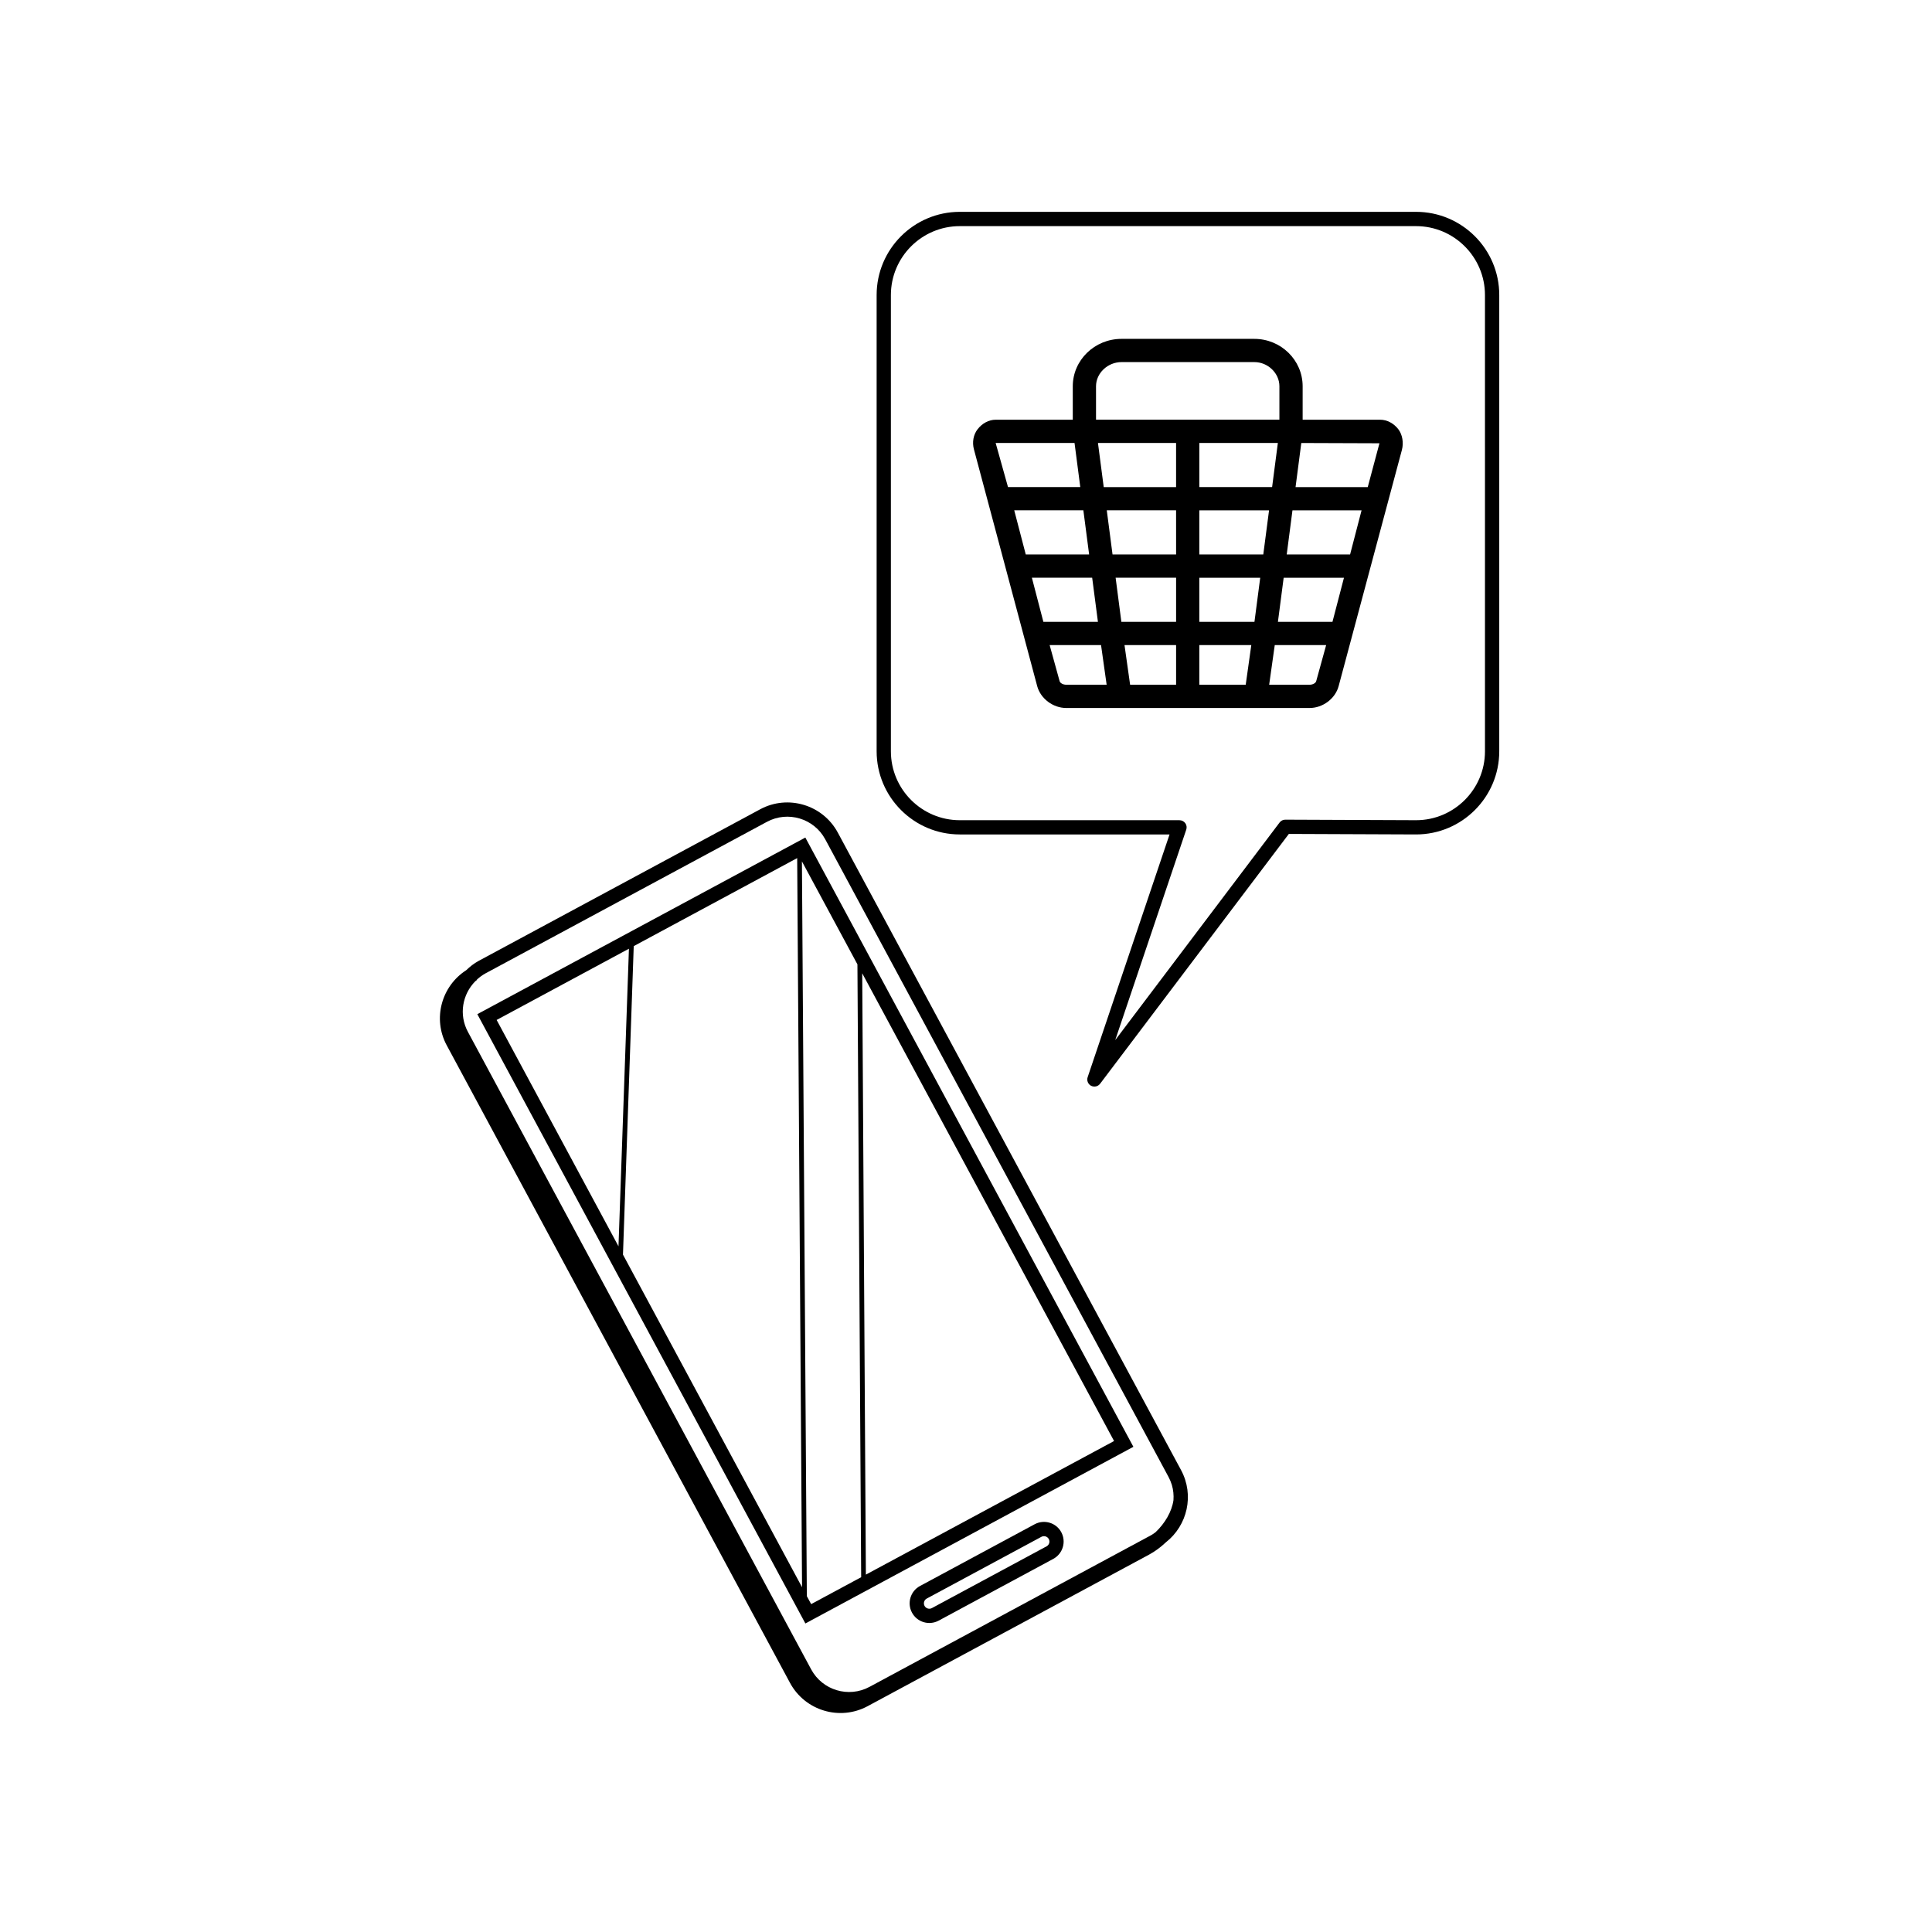
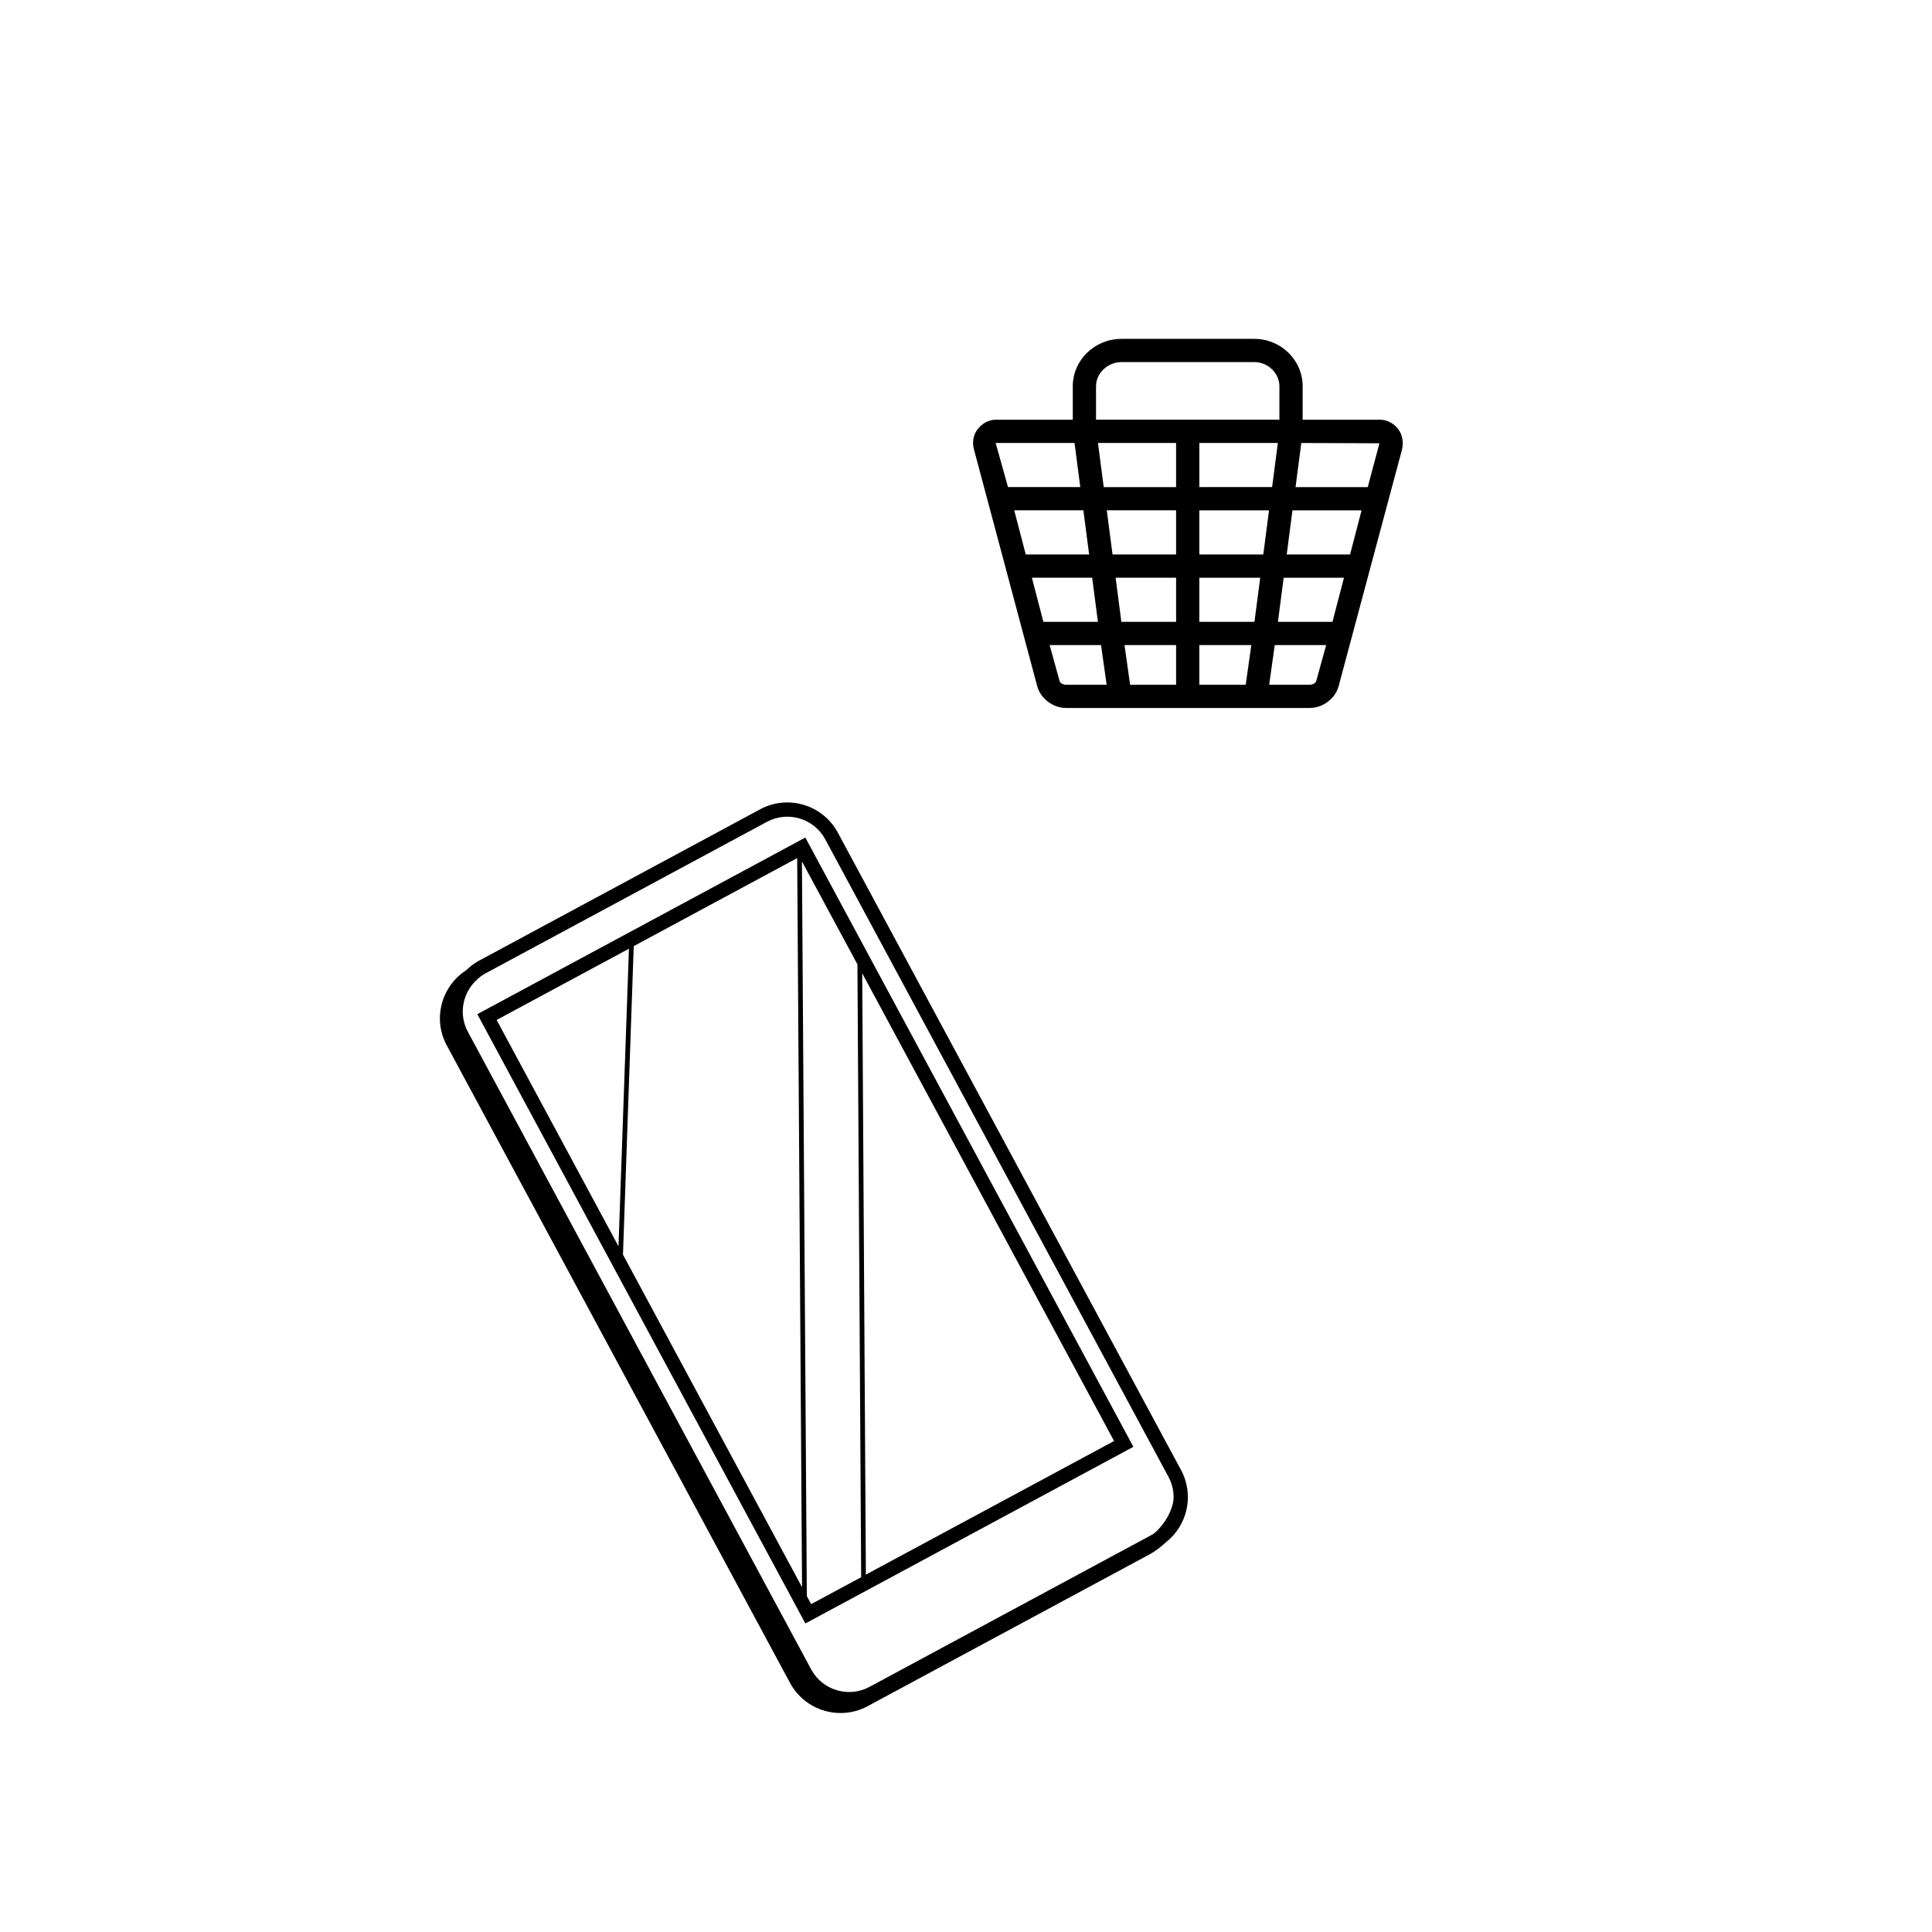
<svg xmlns="http://www.w3.org/2000/svg" fill="#000000" width="800px" height="800px" version="1.1" viewBox="144 144 512 512">
  <g>
    <path d="m509.77 255.23h-20.555v-8.867c0-6.926-5.742-12.559-12.809-12.559h-35.195c-7.125 0-12.914 5.633-12.914 12.559v8.867h-20.441c-1.785 0-3.582 0.953-4.805 2.551-1.102 1.438-1.457 3.422-0.945 5.316l16.762 62.738c0.887 3.301 4.191 5.789 7.688 5.789h64.512c3.5 0 6.805-2.488 7.684-5.789l16.766-62.594c0.508-1.918 0.137-4.07-0.945-5.488-1.219-1.582-3.008-2.523-4.801-2.523zm-75.312-8.871c0-3.465 3.094-6.402 6.758-6.402h35.195c3.602 0 6.644 2.934 6.644 6.402v8.867h-48.598zm48.188 15.027-1.523 11.695h-19.285v-11.695zm-74.789 0h20.906l1.523 11.695-19.156-0.004zm4.926 17.855h18.32l1.527 11.699h-16.793zm7.723 29.555-3.047-11.695h15.977l1.527 11.695zm6.047 16.664c-0.805 0-1.602-0.422-1.742-0.945l-2.644-9.559h13.621l1.484 10.504zm29.125 0h-12.188l-1.484-10.504h13.672zm0-16.664h-14.504l-1.523-11.695h16.027zm0-17.855h-16.844l-1.527-11.699h18.367zm0-17.855h-19.18l-1.527-11.695h20.703v11.695zm18.449 52.375h-12.293v-10.504h13.773zm2.316-16.664h-14.609v-11.695h16.137zm2.34-17.855h-16.949v-11.699h18.477zm14.02 33.586c-0.137 0.504-0.934 0.934-1.738 0.934h-10.723l1.48-10.504h13.621zm4.312-15.73h-14.453l1.523-11.695h15.98zm4.672-17.855h-16.793l1.523-11.699h18.312zm4.68-17.855h-19.133l1.523-11.688 20.711 0.074z" />
-     <path d="m418.2 547.94-30.395 16.367c-2.527 1.359-3.481 4.523-2.117 7.059 1.359 2.535 4.523 3.481 7.062 2.121l30.383-16.367c2.527-1.367 3.481-4.527 2.125-7.059-1.359-2.535-4.527-3.481-7.059-2.121zm3.148 5.856-30.383 16.363c-0.699 0.379-1.578 0.109-1.949-0.578-0.371-0.699-0.117-1.57 0.578-1.945l30.395-16.367c0.699-0.367 1.566-0.109 1.949 0.586 0.379 0.695 0.113 1.566-0.59 1.941z" />
    <path d="m444.36 527.42-86.938-161.46-86.926 46.805 86.938 161.47zm-5.121-1.535-65.773 35.406-0.969-159.36zm-68.012-126.32 0.992 162.41-13.254 7.133-1.145-2.109-1.301-194.72zm-95.613 14.734 35.059-18.879-2.766 78.867zm33.48 62.191 2.852-81.758 43.316-23.328 1.289 193.23z" />
    <path d="m353.36 589.98c3.965 7.371 13.195 10.148 20.566 6.176l74.629-40.184c1.602-0.867 3.078-1.988 4.418-3.246 5.707-4.473 7.578-12.52 4.027-19.121l-90.973-168.96c-3.977-7.371-13.203-10.148-20.574-6.176l-74.621 40.184c-1.238 0.664-2.301 1.527-3.266 2.453-6.594 4.246-8.961 12.891-5.184 19.906zm-83.375-185.97c0.125-0.074 0.227-0.168 0.352-0.238l-0.039-0.082c0.691-0.645 1.445-1.238 2.324-1.715l74.621-40.18c5.543-2.988 12.48-0.906 15.457 4.637l90.973 168.97c0.363 0.68 0.648 1.379 0.875 2.098 0 0.016 0.012 0.031 0.012 0.051 0.395 1.32 0.516 2.672 0.422 4.004-0.434 3.062-2.281 6.152-4.731 8.484-0.395 0.289-0.766 0.578-1.211 0.816l-74.617 40.184c-5.543 2.984-12.48 0.902-15.457-4.641l-90.973-168.96c-2.445-4.531-1.457-9.957 1.992-13.426z" />
-     <path d="m519.27 200.14h-120.91c-12.156 0-22.043 9.883-22.043 22.043v120.91c0 12.156 9.883 22.043 22.043 22.043h55.582l-21.703 64.328c-0.297 0.875 0.09 1.844 0.906 2.277 0.281 0.145 0.586 0.215 0.883 0.215 0.574 0 1.137-0.262 1.508-0.75l50.02-66.207 33.719 0.137c12.156 0 22.043-9.883 22.043-22.043v-120.91c0-12.156-9.891-22.043-22.043-22.043zm18.262 142.96c0 10.07-8.191 18.262-18.258 18.262l-34.656-0.141h-0.004c-0.594 0-1.152 0.277-1.508 0.75l-43.562 57.668 18.824-55.781c0.195-0.578 0.102-1.215-0.258-1.707-0.359-0.492-0.926-0.785-1.535-0.785l-58.219-0.004c-10.07 0-18.262-8.191-18.262-18.262v-120.91c0-10.07 8.191-18.262 18.262-18.262h120.91c10.07 0 18.262 8.191 18.262 18.262z" />
  </g>
</svg>